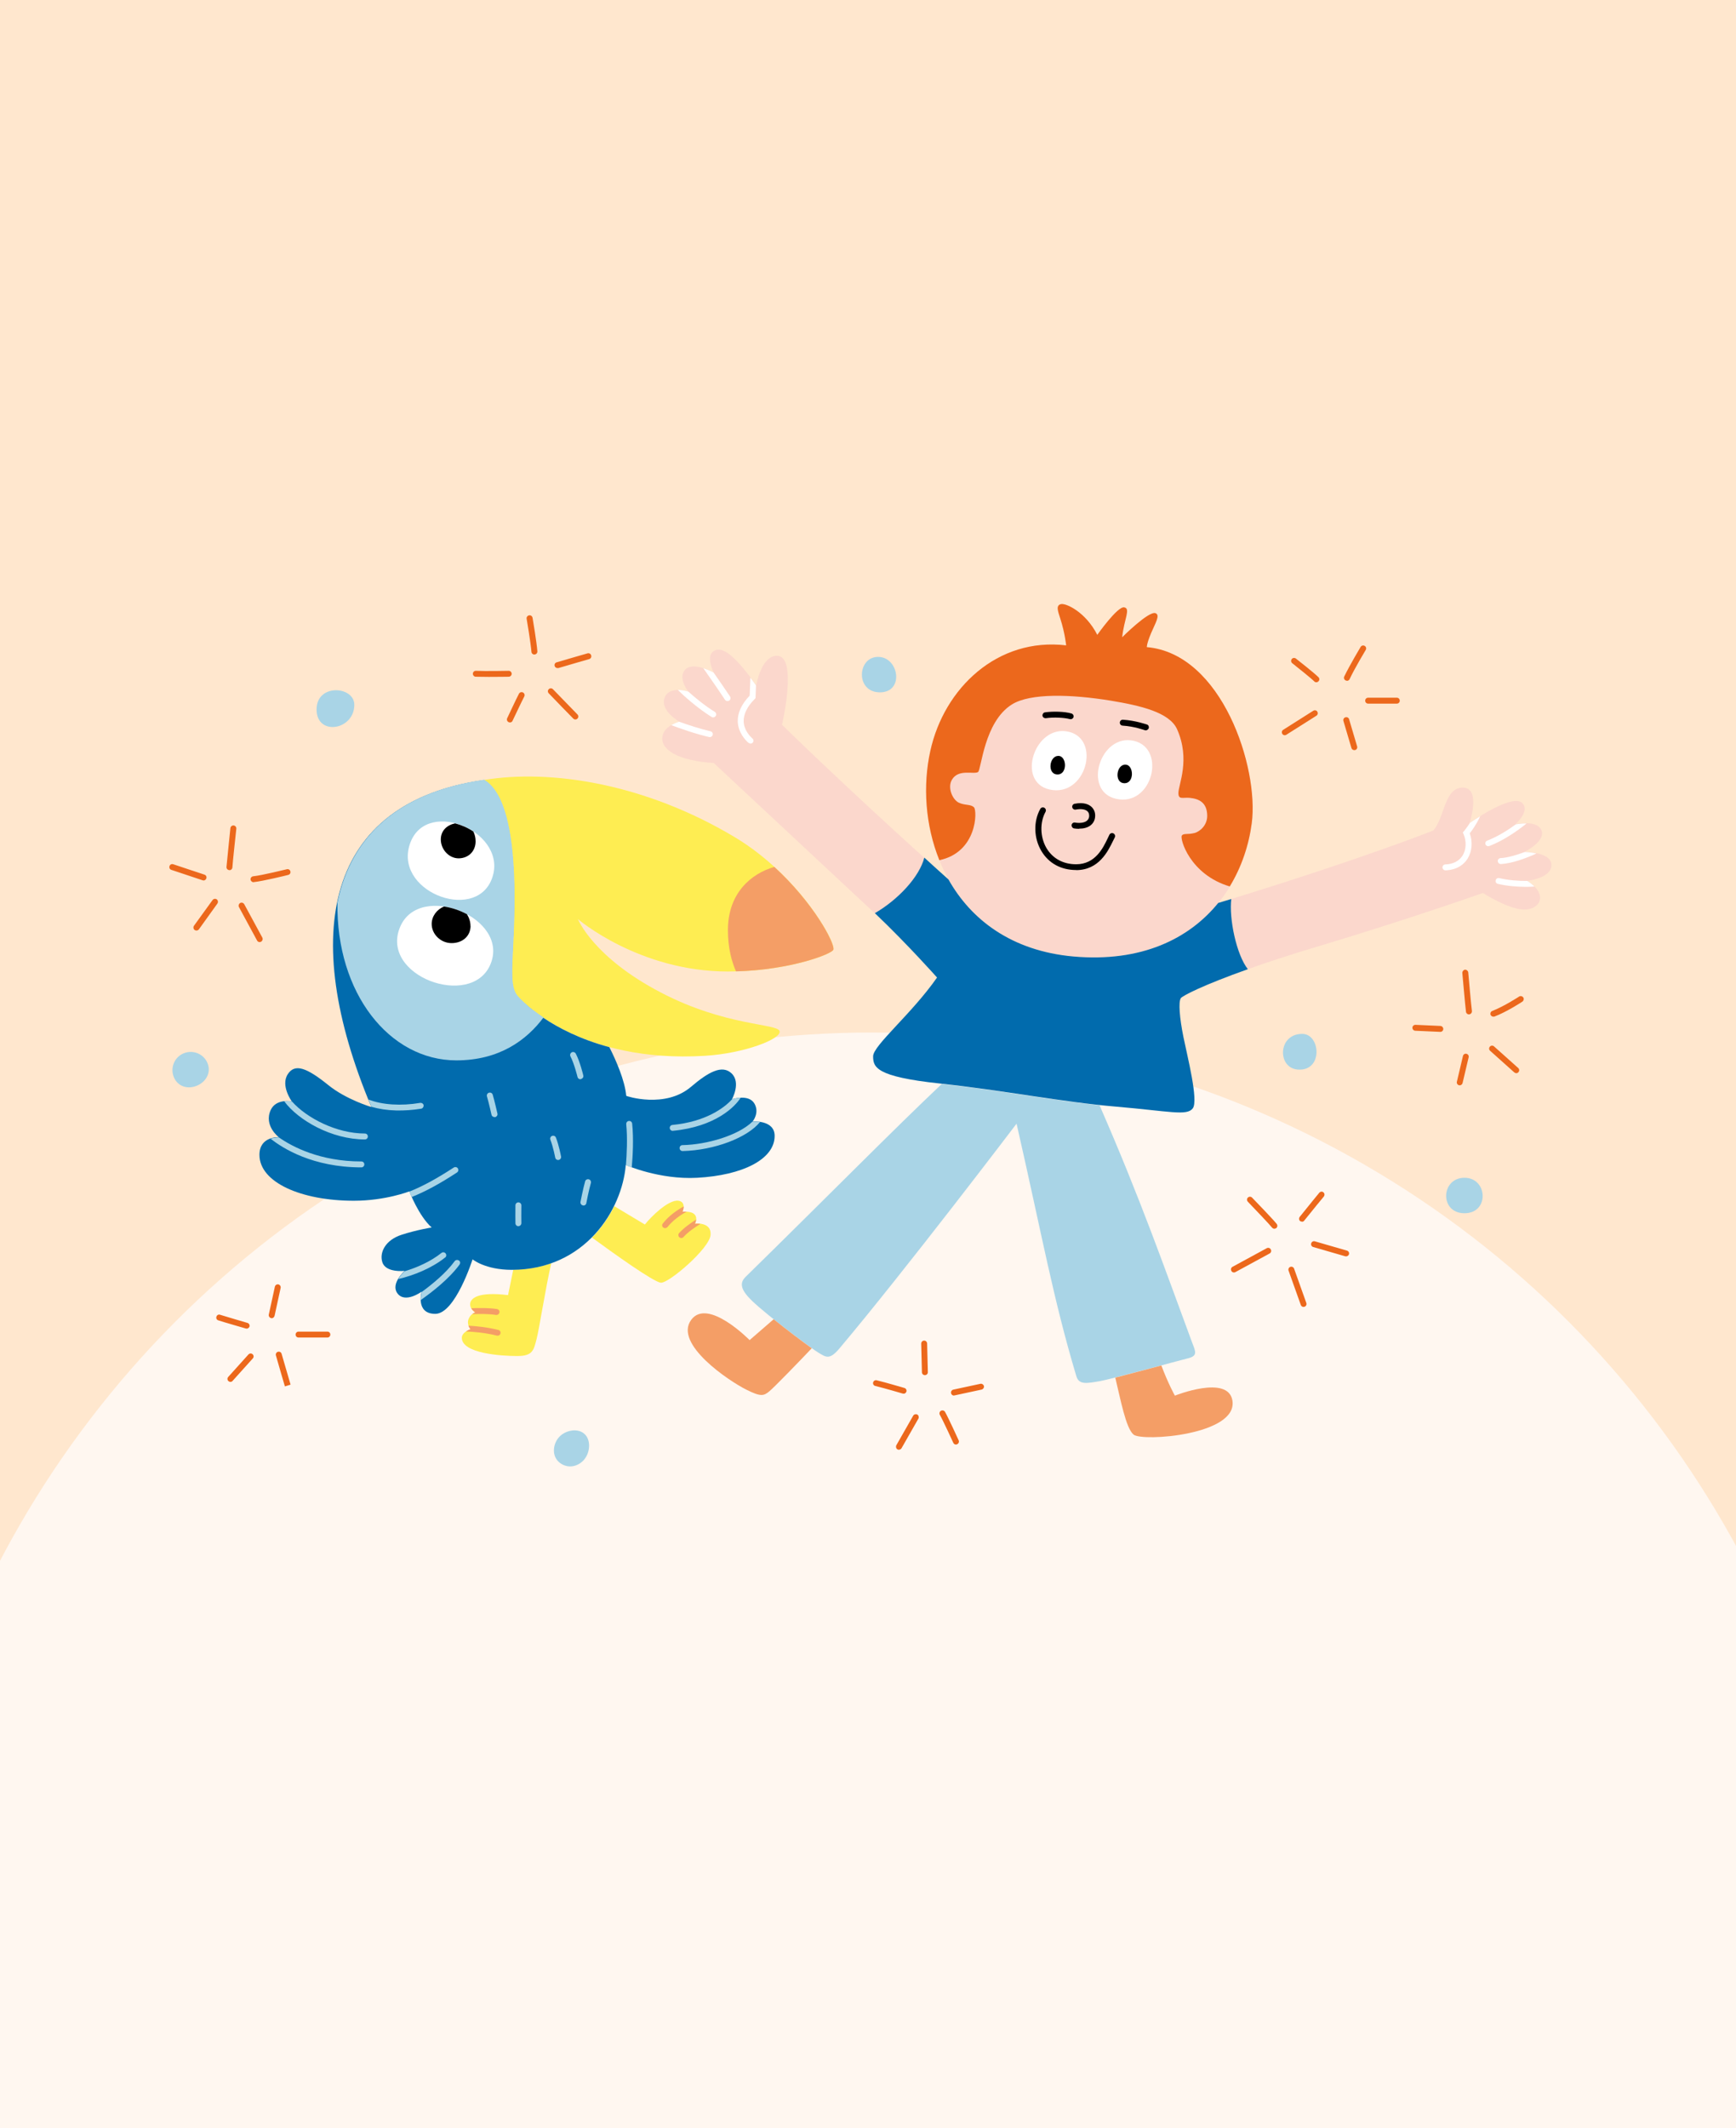
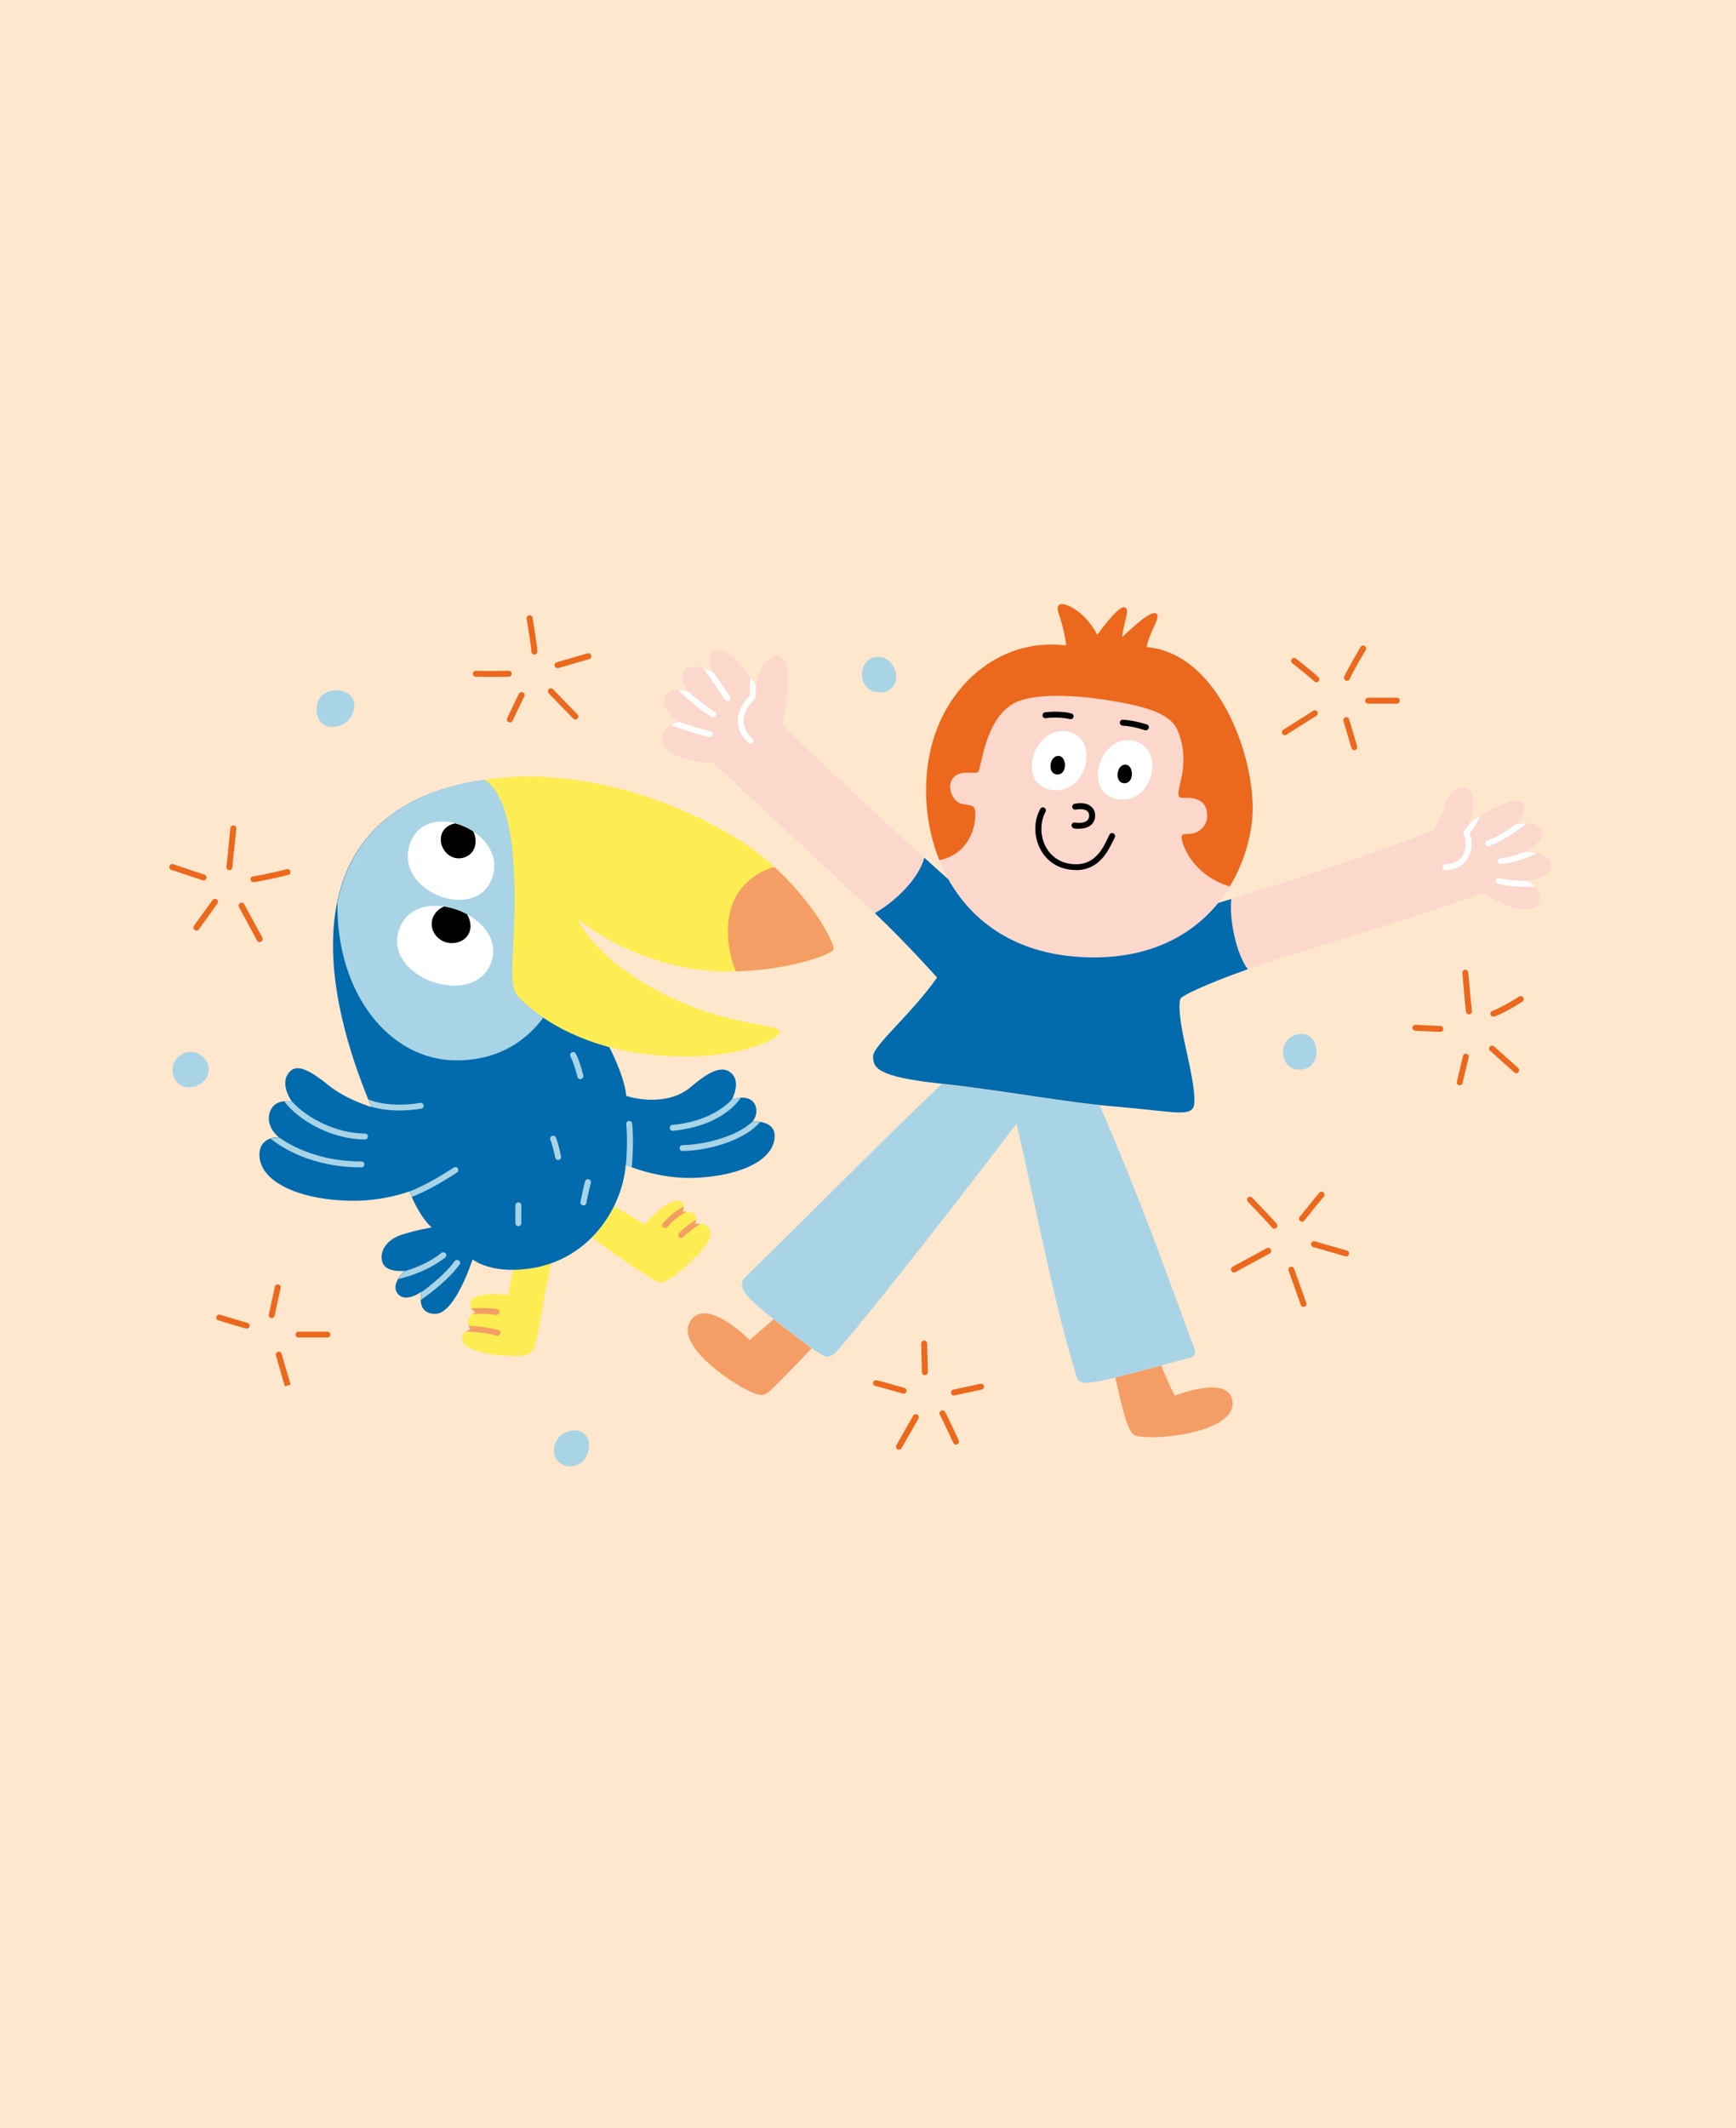
<svg xmlns="http://www.w3.org/2000/svg" id="Ebene_1" data-name="Ebene 1" viewBox="0 0 217 265.91">
  <defs>
    <style>
      .cls-1 {
        fill: none;
      }

      .cls-2 {
        fill: #f49e66;
      }

      .cls-3 {
        fill: #a9d4e6;
      }

      .cls-4 {
        fill: #fbd7cc;
      }

      .cls-5 {
        fill: #fff7f0;
      }

      .cls-6 {
        clip-path: url(#clippath-1);
      }

      .cls-7 {
        fill: #fff;
      }

      .cls-8 {
        fill: #feed52;
      }

      .cls-9 {
        fill: #ffe7ce;
      }

      .cls-10 {
        fill: #ec681c;
      }

      .cls-11 {
        fill: #016bad;
      }

      .cls-12 {
        clip-path: url(#clippath);
      }
    </style>
    <clipPath id="clippath">
      <rect class="cls-1" width="217" height="266" />
    </clipPath>
    <clipPath id="clippath-1">
      <rect class="cls-1" x="16.47" y="75.48" width="184.05" height="114.95" />
    </clipPath>
  </defs>
  <g class="cls-12">
    <g>
      <rect class="cls-9" width="217" height="266" />
-       <circle class="cls-5" cx="109" cy="252" r="123" />
      <g class="cls-6">
        <g>
          <path class="cls-4" d="M143.35,80.88c9.4.81,14.04,15.05,13.12,22-1.18,9.04-8.3,17.88-22.31,16.61-15.29-1.38-20.14-15.39-17.87-25.65,1.73-7.84,8.41-14.21,16.98-13.19,0,0-.15-1.54-.73-3.34-.33-1.02-.53-1.67.07-1.81.6-.15,3.11.99,4.55,3.84,0,0,2.52-3.59,3.36-3.44.84.14,0,1.43-.25,3.74,0,0,3.33-3.33,4.17-3.01.62.23-.04,1.25-.55,2.48-.59,1.41-.54,1.78-.54,1.78Z" />
          <path class="cls-4" d="M185.36,111.56s3.19,2.08,5.18,2.08,3.03-1.91.37-3.59c0,0,3.02-.32,3.02-1.97s-3.36-1.65-3.36-1.65c0,0,3.03-1.5,1.96-2.96-.72-.97-3.07-.52-3.07-.52,0,0,1.89-1.68.78-2.66-1.3-1.15-6.54,2.53-6.54,2.53,0,0,1.47-4.42-.86-4.42s-2.27,3.87-3.7,5.37c0,0-8.77,3.49-25.24,8.55-.3,2.48.64,6.94,2.07,8.77,2.36-.84,5.23-1.79,8.65-2.81,11.47-3.43,20.73-6.71,20.73-6.71Z" />
          <path class="cls-4" d="M97.11,81.93c-1.96,0-2.58,3.69-2.58,3.69-2.38-3.33-4.26-5.22-5.46-4.16-.8.7.14,2.57.14,2.57,0,0-2.73-1.54-3.66-.25-.78,1.09.51,2.64.51,2.64,0,0-2.24-.75-2.91.58-.85,1.69,1.76,3.16,1.76,3.16,0,0-2.13.54-2.13,2.11s2.27,2.79,6.44,3.06c0,0,11.62,10.85,19.33,18.03.27.25.54.51.81.76,2.91-1.69,5.56-4.54,6.18-6.94-10.78-9.74-17.79-16.63-17.79-16.63,0,0,2.01-8.62-.63-8.62Z" />
          <path class="cls-8" d="M60.5,97.45c5.27,3.15,3.5,20.62,3.5,23.58,0,1.18-.04,2.69.73,3.48.75.8,7.93,8.35,23.41,7.4,4.9-.3,9.57-2.11,9.31-3.08-.26-.97-6.72-.59-14.81-4.81-8.52-4.43-10.4-9.19-10.4-9.19,0,0,7.62,6.55,18.77,6.55,7.33,0,13-2.17,13.17-2.73.31-.95-4.3-9.25-12.36-14.07-11.26-6.73-23.04-8.5-31.33-7.13Z" />
          <path class="cls-8" d="M86.87,152.89s.48-.85-.22-1.3c-.43-.27-1.34-.2-1.34-.2,0,0,.54-1.2-.49-1.37-1.25-.2-3.52,2.08-4.21,2.97l-3.82-2.29c-.69,1.39-1.62,2.74-2.79,3.92,2.55,1.87,7.75,5.6,8.62,5.64,1.01.05,6.07-4.28,6.2-5.96.15-1.68-1.95-1.42-1.95-1.42ZM63.51,161.81c-3.75-.46-4.69.39-4.74,1.09-.04.69.64,1.07.64,1.07,0,0-.54.15-.81.76-.33.75.22,1.33.22,1.33,0,0-1.09.37-1.09,1.08,0,1.97,4.97,2.28,6.92,2.28s2.06-.72,2.43-2.15c.33-1.28,1.13-6.45,1.83-9.45-1.42.51-3,.79-4.75.81l-.65,3.16Z" />
          <path class="cls-11" d="M94.07,140.13s.93-1.11.21-2.29c-.73-1.18-2.78-.51-2.78-.51,0,0,1.16-2.08-.06-3.23-1.18-1.11-2.9-.16-5.07,1.69-3.23,2.75-8.08,1.16-8.09,1.12-.17-1.91-1.27-4.42-2.11-6.08-7.33-1.96-10.93-5.76-11.46-6.31-.75-.8-.73-2.29-.73-3.48,0-2.95,1.78-20.44-3.5-23.58-19.67,2.79-23.2,19.08-14.06,40.85,0,0-3.13-.92-5.38-2.74-2.69-2.17-4.18-2.74-5.07-1.36-.93,1.44.51,3.4.51,3.4,0,0-1.96-.4-2.64,1.07-.9,1.96,1.01,3.4,1.01,3.4,0,0-2.42-.14-2.42,2.2,0,3.45,5.23,5.74,11.8,5.74,3.95,0,6.94-1.17,6.94-1.17,0,0,1.16,3.06,2.79,4.51,0,0-1.81.28-3.76.91-2.02.65-2.79,2.2-2.41,3.42.42,1.37,2.79,1.09,2.79,1.09,0,0-1.76,1.57-.93,2.77.95,1.37,3.05-.17,3.05-.17,0,0-.79,2.77,1.71,2.77s4.66-6.81,4.66-6.81c0,0,1.57,1.31,4.9,1.31,9.15,0,13.8-7.49,14.25-13.1,0,0,4.19,1.86,8.92,1.6,5.7-.31,9.69-2.32,9.69-5.23.01-2.04-2.78-1.8-2.78-1.8Z" />
          <path class="cls-2" d="M92.01,121.36c6.83-.18,12-2.18,12.16-2.71.23-.74-2.45-5.83-7.38-10.34-2.9.83-5.8,3.28-5.8,7.89,0,2.17.44,3.87,1.01,5.16Z" />
          <path d="M48.07,121.1c-.15,0-.28-.09-.35-.23-.32-.8-.67-4.32.89-6.57.11-.17.35-.21.52-.1.17.11.21.35.1.52-1.38,2-1.06,5.27-.81,5.88.07.18-.01.41-.21.48-.05.01-.1.02-.14.02Z" />
          <path d="M48.92,108.46c-.2,0-.36-.15-.37-.35-.12-1.97.37-3.68,1.43-4.95.14-.16.37-.17.52-.05.16.14.17.37.05.52-.94,1.11-1.37,2.64-1.26,4.42.01.21-.15.38-.35.39-.01.01-.02.01-.02.01Z" />
          <path class="cls-10" d="M31.69,110.22c-.18,0-.35-.15-.37-.33-.02-.2.12-.38.33-.41,1.06-.1,4.18-.88,4.21-.88.2-.05.39.07.44.27.05.2-.07.39-.27.44-.14.04-3.19.79-4.32.9h-.02Z" />
          <path class="cls-10" d="M28.68,108.71h-.02c-.21-.01-.36-.18-.35-.39.05-.65.48-4.69.49-4.86.02-.2.21-.35.41-.33.2.02.35.21.33.41,0,.04-.46,4.19-.49,4.82-.01.21-.17.36-.37.36Z" />
          <path class="cls-10" d="M25.43,110s-.07,0-.11-.02l-3.9-1.3c-.2-.06-.3-.27-.23-.47.06-.2.27-.3.47-.23l3.9,1.3c.2.06.3.27.23.47-.06.16-.2.26-.36.26Z" />
          <path class="cls-10" d="M24.55,116.26c-.07,0-.15-.02-.22-.07-.16-.12-.2-.35-.09-.52l2.33-3.22c.12-.16.35-.2.52-.09.16.12.2.35.09.52l-2.32,3.23c-.07.1-.2.15-.31.15Z" />
          <path class="cls-10" d="M32.45,117.7c-.14,0-.26-.07-.32-.2l-2.26-4.17c-.1-.18-.02-.41.15-.51.19-.1.41-.02.51.15l2.26,4.17c.1.18.02.41-.15.51-.06.04-.12.05-.18.05Z" />
          <path class="cls-10" d="M186.67,127.02c-.15,0-.28-.09-.35-.23-.07-.18.02-.41.21-.48,1.47-.57,3.34-1.79,3.36-1.8.17-.11.39-.06.52.11.11.17.06.39-.11.52-.07.05-1.95,1.28-3.5,1.87-.02.01-.07.01-.12.01Z" />
          <path class="cls-10" d="M183.62,126.74c-.18,0-.35-.14-.37-.32-.09-.64-.44-4.69-.46-4.86-.01-.2.14-.38.33-.41.2-.01.38.14.41.33,0,.04.37,4.21.46,4.83.02.2-.11.38-.32.42h-.05Z" />
          <path class="cls-10" d="M180.04,128.92h-.01l-3.12-.14c-.21-.01-.36-.18-.36-.38.01-.21.18-.36.38-.36l3.12.14c.21.01.36.19.36.38-.01.21-.17.36-.37.36Z" />
          <path class="cls-10" d="M182.47,135.6s-.06,0-.09-.01c-.2-.05-.32-.25-.27-.44l.76-3.22c.05-.2.25-.32.44-.27.2.05.32.25.27.44l-.76,3.22c-.04.16-.2.28-.36.28Z" />
          <path class="cls-10" d="M189.53,134.08c-.09,0-.17-.04-.25-.1l-3.02-2.7c-.15-.14-.16-.37-.02-.52.14-.15.37-.16.52-.02l3.02,2.7c.15.14.16.37.02.52-.07.09-.17.12-.27.12Z" />
          <path class="cls-10" d="M162.75,152.63c-.09,0-.16-.02-.23-.07-.16-.12-.18-.36-.06-.52,1.01-1.27,2.44-3.01,2.45-3.02.14-.16.36-.19.52-.05.16.14.17.36.05.52-.01.01-1.44,1.74-2.45,3.01-.06.09-.16.14-.27.14Z" />
          <path class="cls-10" d="M159.31,153.52c-.11,0-.22-.05-.3-.14-.31-.4-2.12-2.29-3.03-3.24-.14-.15-.14-.38.01-.52.15-.14.38-.14.52.01.11.11,2.68,2.77,3.08,3.29.12.16.1.39-.06.52-.06.05-.15.07-.22.07Z" />
          <path class="cls-10" d="M154.24,158.98c-.14,0-.26-.07-.32-.2-.1-.19-.04-.41.15-.51l4.27-2.32c.18-.1.41-.04.51.15.1.18.04.41-.15.51l-4.27,2.32c-.06.04-.12.05-.19.05Z" />
          <path class="cls-10" d="M162.95,163.29c-.15,0-.3-.1-.35-.25l-1.53-4.29c-.07-.2.04-.41.22-.47.2-.07.41.04.47.22l1.53,4.29c.07.2-.04.41-.22.47-.04.01-.07.02-.12.02Z" />
          <path class="cls-10" d="M168.26,156.97s-.07,0-.1-.01l-4.01-1.16c-.2-.06-.31-.26-.25-.46.06-.2.26-.31.46-.25l4.01,1.16c.2.06.31.26.25.46-.05.15-.2.26-.36.26Z" />
          <path class="cls-10" d="M168.36,85.05s-.11-.01-.16-.04c-.18-.09-.26-.31-.17-.49.72-1.48,2-3.61,2.05-3.7.11-.17.33-.23.51-.12s.23.33.12.51c-.01.02-1.32,2.18-2.01,3.64-.06.14-.2.21-.33.21Z" />
          <path class="cls-10" d="M164.54,85.24c-.1,0-.2-.04-.26-.11-.36-.37-2.11-1.76-2.75-2.27-.16-.12-.18-.36-.06-.52.12-.16.36-.18.52-.06.1.07,2.36,1.86,2.82,2.33.15.15.14.38-.01.52-.07.07-.17.11-.26.11Z" />
          <path class="cls-10" d="M160.6,91.86c-.12,0-.25-.06-.31-.17-.11-.17-.06-.41.11-.51l3.76-2.38c.17-.11.41-.06.5.11.11.17.06.41-.11.51l-3.76,2.38c-.06.04-.12.06-.2.06Z" />
          <path class="cls-10" d="M169.29,93.72c-.16,0-.31-.1-.36-.26l-1-3.38c-.06-.2.05-.41.25-.46.2-.06.41.05.46.25l1,3.38c.06.2-.05.41-.25.46-.04.01-.07.01-.1.01Z" />
          <path class="cls-10" d="M174.6,87.91h-3.58c-.21,0-.37-.16-.37-.37s.16-.37.37-.37h3.58c.21,0,.37.16.37.37s-.16.37-.37.37Z" />
          <path class="cls-10" d="M33.95,164.69s-.05,0-.07-.01c-.2-.05-.32-.25-.28-.44l.76-3.49c.05-.2.25-.32.44-.28.2.05.32.25.28.44l-.76,3.49c-.05.18-.2.3-.37.3Z" />
          <path class="cls-10" d="M40.92,167.11h-3.6c-.21,0-.37-.16-.37-.37s.16-.37.37-.37h3.6c.21,0,.37.16.37.37s-.17.37-.37.37Z" />
          <path class="cls-10" d="M30.82,165.99s-.07,0-.1-.01c-.12-.04-2.92-.84-3.44-1.02-.2-.06-.3-.28-.22-.47.06-.2.28-.3.47-.22.51.17,3.38,1,3.4,1.01.2.06.31.26.26.46-.06.15-.21.26-.37.26Z" />
-           <path class="cls-10" d="M28.8,172.65c-.09,0-.17-.04-.25-.1-.15-.14-.16-.37-.02-.52l2.53-2.81c.14-.15.37-.16.52-.02.15.14.16.37.02.52l-2.53,2.81c-.07.09-.17.12-.27.12Z" />
          <path class="cls-10" d="M35.61,173.21s-.88-3-1.12-3.86c-.06-.2.06-.41.25-.46.2-.06.41.06.46.25.25.85,1.12,3.85,1.12,3.85l-.7.22Z" />
          <path class="cls-10" d="M115.61,171.81c-.2,0-.37-.16-.37-.36l-.09-3.58c0-.21.16-.37.36-.38.21,0,.37.16.38.36l.09,3.58c.01.21-.16.38-.37.38Z" />
          <path class="cls-10" d="M119.24,174.36c-.17,0-.32-.12-.36-.3-.04-.2.09-.4.28-.44l3.39-.73c.2-.04.39.09.44.28.04.2-.09.39-.28.44l-3.39.73s-.06.01-.09.01Z" />
          <path class="cls-10" d="M112.95,174.12s-.07,0-.11-.01c-.02-.01-2.27-.67-3.43-.95-.2-.05-.32-.25-.27-.44.05-.2.25-.32.44-.27,1.18.28,3.38.94,3.47.96.2.06.31.26.25.46-.05.15-.2.26-.35.26Z" />
          <path class="cls-10" d="M112.37,181.13c-.06,0-.12-.01-.19-.05-.17-.1-.23-.33-.14-.51l2.11-3.7c.1-.17.32-.23.51-.14.17.1.23.33.14.51l-2.11,3.7c-.07.12-.2.18-.32.18Z" />
          <path class="cls-10" d="M119.49,180.48c-.14,0-.27-.09-.33-.22-.01-.02-1.25-2.74-1.68-3.49-.1-.17-.04-.41.14-.51.17-.1.41-.04.51.14.44.78,1.65,3.44,1.7,3.55.09.18,0,.41-.19.49-.04.02-.1.04-.15.04Z" />
          <path class="cls-10" d="M61.08,84.57c-.62,0-1.21-.01-1.62-.02-.21-.01-.36-.19-.35-.39.01-.21.18-.36.39-.35,1.13.06,4.06,0,4.08,0,.21,0,.37.16.38.36,0,.21-.16.37-.36.38-.09,0-1.34.02-2.54.02Z" />
          <path class="cls-10" d="M66.8,81.78c-.2,0-.36-.15-.37-.35-.09-1.11-.59-4.09-.6-4.12-.04-.2.1-.39.31-.43.2-.04.39.1.43.31.02.12.52,3.05.6,4.19.01.21-.14.38-.35.39h-.02Z" />
          <path class="cls-10" d="M69.69,83.47c-.16,0-.31-.1-.36-.26-.06-.2.05-.41.25-.46,1.05-.32,3.84-1.11,3.86-1.12.2-.06.41.06.46.26.06.2-.06.41-.26.46-.02.01-2.81.8-3.85,1.12-.04-.01-.06,0-.1,0Z" />
          <path class="cls-10" d="M71.92,89.89c-.1,0-.2-.04-.26-.11-.1-.1-2.44-2.49-3.07-3.16-.14-.15-.14-.38.01-.52.15-.14.38-.14.52.01.62.65,3.03,3.11,3.06,3.15.15.15.14.38,0,.52-.07.07-.16.11-.26.11Z" />
          <path class="cls-10" d="M63.73,90.26s-.11-.01-.16-.04c-.18-.09-.26-.31-.17-.49.05-.1,1.11-2.37,1.47-3.06.1-.18.32-.25.51-.15.18.1.25.32.15.51-.36.68-1.44,3-1.46,3.02-.05.14-.18.21-.33.21Z" />
          <path class="cls-10" d="M143.35,80.88s-.05-.38.54-1.79c.52-1.23,1.17-2.24.55-2.48-.84-.32-4.17,3.01-4.17,3.01.25-2.31,1.09-3.59.25-3.74-.84-.14-3.36,3.44-3.36,3.44-1.44-2.85-3.93-4-4.55-3.84-.62.16-.41.79-.07,1.81.58,1.8.73,3.34.73,3.34-8.58-1.02-15.26,5.34-16.98,13.19-.95,4.29-.65,9.25,1.13,13.65,4.74-1,4.75-6.17,4.33-6.6-.4-.42-1.15-.22-1.91-.59-.76-.37-1.44-1.85-.85-2.86.81-1.39,2.71-.64,3.26-.96.42-.26.74-6.27,4.24-8.45,2.29-1.43,7.4-1.28,12.36-.47,3.74.62,7.33,1.46,8.28,3.56,1.7,3.81.17,6.93.17,7.98,0,.86.53.53,1.39.6,1.18.11,2.17.58,2.21,2.17.04,1.27-.94,2.05-1.57,2.22-.89.23-1.38.01-1.6.32-.28.38.99,4.88,5.99,6.36,1.48-2.43,2.39-5.17,2.75-7.91.91-6.94-3.72-21.18-13.12-21.99Z" />
          <path class="cls-7" d="M133.57,91.42c4.11.94,2.17,8.24-2.38,7.22-4.22-.95-1.84-8.18,2.38-7.22Z" />
          <path class="cls-7" d="M141.73,92.56c4.11.94,2.32,8.28-2.23,7.24-4.22-.95-1.99-8.2,2.23-7.24Z" />
          <path d="M132.29,94.44c1.1,0,1.17,2.41-.16,2.32-1.25-.07-.97-2.32.16-2.32Z" />
          <path d="M140.66,95.53c1.1,0,1.17,2.41-.16,2.32-1.23-.06-.97-2.32.16-2.32Z" />
          <path d="M133.82,89.85s-.06,0-.1-.01c-.63-.17-1.97-.26-2.99-.11-.2.02-.39-.11-.42-.31-.02-.2.11-.39.31-.42,1.02-.15,2.5-.1,3.31.14.2.06.31.26.26.46-.06.16-.21.26-.37.26Z" />
          <path d="M143.22,91.25s-.09-.01-.12-.02c-.01,0-1.3-.48-2.77-.57-.21-.01-.36-.18-.35-.39.01-.21.18-.36.39-.35,1.59.1,2.94.59,3,.6.2.07.28.28.22.48-.09.15-.22.25-.37.25Z" />
          <path d="M134.89,103.55c-.2,0-.41-.01-.63-.05-.2-.04-.33-.22-.31-.42.02-.2.22-.35.42-.31.63.1,1.16.02,1.47-.21.17-.14.27-.3.3-.52.02-.2.01-.47-.21-.68-.28-.26-.8-.33-1.47-.21-.2.04-.4-.1-.43-.3-.04-.2.1-.39.3-.43,1.16-.22,1.79.09,2.11.39.35.33.51.79.44,1.31-.05.42-.26.78-.59,1.02-.35.26-.83.39-1.39.39Z" />
          <path d="M134.52,108.7c-1.9,0-3.44-.85-4.35-2.38-.95-1.6-1.01-3.68-.14-5.25.1-.18.32-.25.51-.15.18.1.25.32.15.51-.73,1.34-.68,3.16.12,4.53.78,1.31,2.1,2.02,3.71,2.02,2.38,0,3.35-2.01,3.93-3.22.09-.18.16-.35.23-.48.1-.18.32-.25.51-.15.18.1.25.32.15.51-.06.12-.14.27-.22.44-.62,1.26-1.75,3.63-4.6,3.63Z" />
          <path class="cls-3" d="M25.94,132.83c.48,1.16-.17,2.34-1.34,2.82-1.16.48-2.39.09-2.87-1.07-.48-1.16.06-2.5,1.23-2.98,1.16-.48,2.5.06,2.98,1.23Z" />
          <path class="cls-3" d="M73.05,182.33c-.75.89-2.01,1.23-3.06.44-1.04-.79-.91-2.27-.16-3.16.75-.89,2.31-1.25,3.19-.49.88.74.76,2.32.02,3.21Z" />
          <path class="cls-3" d="M39.57,88.64c0,3.37,4.72,2.61,4.72-.59-.01-2.34-4.72-2.69-4.72.59Z" />
          <path class="cls-3" d="M109.76,82.07c2.61,0,3.31,4.43.23,4.43s-2.85-4.43-.23-4.43Z" />
          <path class="cls-3" d="M162.78,129.17c2.29,0,2.65,4.69-.55,4.46-2.59-.19-2.53-4.46.55-4.46Z" />
-           <path class="cls-3" d="M183.06,147.15c2.92,0,3.14,4.43,0,4.43s-2.97-4.43,0-4.43Z" />
          <path class="cls-3" d="M66.38,126.02s-.05-.04-.06-.05c-.06-.05-.12-.1-.17-.15-.04-.04-.07-.06-.11-.1-.04-.04-.07-.06-.11-.1-.05-.05-.1-.09-.15-.14-.01-.01-.04-.04-.06-.05-.06-.05-.12-.11-.17-.16h-.01c-.17-.17-.32-.32-.44-.43-.07-.07-.15-.15-.2-.21-.02-.02-.04-.04-.05-.06-.04-.04-.06-.06-.09-.09-.75-.8-.73-2.29-.73-3.48,0-2.95,1.78-20.44-3.5-23.58-10.73,1.53-16.66,7.07-18.35,15.33-.18,11.35,6.51,19.73,14.86,19.73,5.39,0,8.79-2.54,10.9-5.36-.48-.32-.9-.63-1.27-.91,0,0-.01,0-.01-.01-.11-.05-.18-.11-.27-.19Z" />
          <path class="cls-3" d="M72.55,134.84c-.17,0-.32-.11-.36-.28,0-.01-.41-1.68-.88-2.57-.1-.19-.02-.41.15-.51.19-.1.41-.02.51.15.51.96.93,2.66.94,2.73.05.2-.07.39-.27.44-.02.04-.06.04-.09.04Z" />
          <path class="cls-3" d="M69.76,144.93c-.17,0-.33-.12-.36-.31,0-.01-.25-1.32-.6-2.22-.07-.18.01-.41.21-.48.18-.07.41.01.48.21.38.96.63,2.31.64,2.36.04.2-.1.4-.3.43-.02.01-.05.01-.07.01Z" />
          <path class="cls-3" d="M72.93,150.61s-.05,0-.07-.01c-.2-.04-.33-.23-.3-.43.01-.07.33-1.68.58-2.57.05-.2.26-.31.46-.26.2.05.31.26.26.46-.25.86-.57,2.49-.57,2.52-.02.17-.18.3-.36.3Z" />
          <path class="cls-3" d="M64.8,153.2c-.2,0-.37-.16-.37-.36,0-.06-.02-1.64,0-2.26.01-.21.17-.36.38-.36.21.01.36.18.36.38-.02.59,0,2.2,0,2.21,0,.21-.16.38-.37.38Z" />
-           <path class="cls-3" d="M61.8,139.56c-.17,0-.32-.11-.36-.28,0-.01-.36-1.6-.57-2.29-.06-.2.05-.41.25-.47.2-.06.41.05.47.25.22.73.57,2.28.59,2.36.05.2-.09.39-.28.44h-.1Z" />
+           <path class="cls-3" d="M61.8,139.56h-.1Z" />
          <path class="cls-3" d="M84.08,141.28h.04c5.32-.51,7.78-3.03,8.46-4.13-.59.02-1.07.19-1.07.19-.97,1.07-3.29,2.81-7.46,3.21-.2.02-.36.2-.33.41.02.19.18.33.37.33Z" />
          <path class="cls-3" d="M95.02,140.18c-.52-.07-.95-.04-.95-.04,0,0,.01-.01.02-.04-1.78,1.76-5.72,2.91-8.78,2.97-.21,0-.37.17-.36.38,0,.2.17.36.37.36h.01c3.98-.1,8.1-1.67,9.68-3.64Z" />
          <path class="cls-3" d="M57.36,157.49c-.16-.12-.39-.09-.52.07-1.07,1.47-2.8,2.89-4.13,3.86-.02.1-.12.52-.11,1,1.41-.99,3.53-2.63,4.84-4.42.12-.17.1-.4-.07-.52Z" />
          <path class="cls-3" d="M78.97,145.86c.12-1.36.25-3.58.05-5.48-.02-.2-.21-.36-.41-.33-.2.02-.35.2-.33.41.17,1.71.07,3.77-.04,5.11.05.02.31.14.73.3Z" />
          <path class="cls-3" d="M55.64,157.12c.16-.12.19-.36.06-.52-.12-.16-.36-.19-.52-.06-1.33,1.06-3.05,1.83-4.61,2.29-.12.12-.51.49-.78.97,1.89-.44,4.16-1.34,5.85-2.69Z" />
          <path class="cls-3" d="M52.53,137.79c-2.41.41-4.77.25-6.48-.42.12.31.25.6.37.91.93.27,1.97.43,3.1.46,1.01.02,2.06-.05,3.12-.22.2-.04.33-.22.31-.43-.02-.19-.22-.32-.42-.3Z" />
          <path class="cls-3" d="M45.54,145.48c0-.21-.16-.37-.37-.37-5.14,0-8.61-1.82-10.3-3-.06,0-.53-.01-1.04.16,1.47,1.17,5.24,3.58,11.35,3.58.19,0,.36-.17.36-.37Z" />
          <path class="cls-3" d="M57.24,145.98c-.11-.17-.35-.22-.52-.11-2.12,1.38-3.91,2.36-5.54,3,.01.02.11.3.28.68,1.67-.65,3.5-1.65,5.66-3.06.17-.11.22-.33.11-.51Z" />
          <path class="cls-3" d="M45.61,142.36c.21,0,.37-.16.37-.37s-.16-.37-.37-.37c-3.55,0-7.28-1.94-9.11-4-.05-.01-.47-.09-.97-.02,1.76,2.37,5.92,4.76,10.09,4.76Z" />
          <path class="cls-7" d="M50.01,115.82c-2.57,6.12,8.83,10.25,11.26,4.74,2.6-5.9-8.84-10.51-11.26-4.74Z" />
          <path class="cls-7" d="M51.31,105.24c-2.31,6.02,7.94,10.06,10.13,4.66,2.34-5.8-7.94-10.34-10.13-4.66Z" />
          <path d="M58.81,115.69c0-.51-.16-1.02-.44-1.47-.89-.48-1.87-.81-2.86-.96-.91.36-1.55,1.22-1.55,2.18,0,1.26,1.11,2.39,2.49,2.39s2.37-.89,2.37-2.15Z" />
          <path d="M59.45,105.11c0-.44-.1-.86-.28-1.22-.7-.47-1.48-.81-2.28-1.02-1,.2-1.79.9-1.79,2.01,0,1.23,1,2.36,2.23,2.36,1.23-.01,2.12-.89,2.12-2.12Z" />
          <path class="cls-2" d="M62.11,166.87s.06.01.09.01c.17,0,.32-.11.36-.28.05-.2-.07-.39-.27-.44-1.43-.35-2.78-.48-3.74-.53.1.27.26.44.26.44,0,0-.28.1-.56.28.95.04,2.37.15,3.86.52Z" />
          <path class="cls-2" d="M86.87,152.89s.12-.23.15-.52c-.73.46-1.55,1.05-2.13,1.69-.14.15-.12.38.02.52.07.06.16.1.25.1.1,0,.2-.04.27-.12.56-.63,1.41-1.21,2.12-1.65-.36-.05-.68-.01-.68-.01Z" />
          <path class="cls-2" d="M82.91,153.37c.07.05.15.07.23.07.11,0,.22-.05.3-.14.68-.85,1.59-1.48,2.39-1.92-.28-.01-.51,0-.51,0,0,0,.15-.32.15-.65-.88.48-1.86,1.17-2.6,2.11-.16.17-.12.41.04.53Z" />
          <path class="cls-2" d="M58.91,163.45c.18.33.51.52.51.52,0,0-.19.05-.39.22.9-.04,2.06-.05,2.97.1h.06c.17,0,.33-.12.37-.31.04-.2-.1-.39-.31-.43-1.01-.16-2.27-.14-3.21-.1Z" />
          <path class="cls-3" d="M137.44,138.09c-6.07-.65-12.61-1.89-19.72-2.66-5.9,5.56-14.07,13.86-24.53,24.11-.8.79-.58,1.64.83,3,1.99,1.9,7.45,5.98,8.33,6.49.88.51,1.32.92,2.54-.51,8.24-9.77,22.18-28.13,22.18-28.13,3.23,14.16,4.55,21.77,7.47,31.54.33,1.13,1.33.9,2.99.62,1.27-.22,9.88-2.58,10.84-2.81,1.42-.33,1.09-.83.6-2.13-3.29-8.88-6.41-17.83-11.52-29.5Z" />
          <path class="cls-2" d="M154.05,174.97c-.55-3.26-7.19-.6-7.19-.6,0,0-.85-1.52-1.69-3.77-1.86.49-4.14,1.11-5.76,1.52.65,2.66,1.31,6.31,2.29,7.12,1.11.9,13.07.05,12.35-4.26Z" />
          <path class="cls-2" d="M96.7,164.83l-3,2.6s-5.24-5.34-7.3-2.53c-2.22,3.01,4.76,7.66,6.89,8.72,1.8.9,2.17.81,2.91.18.63-.53,3.65-3.64,5.27-5.35-1.12-.8-3.07-2.26-4.77-3.63Z" />
          <path class="cls-7" d="M183.72,102.84c-.38.6-.72.99-.72,1l-.15.17.1.21c.38.89.33,1.94-.12,2.66-.43.69-1.18,1.09-2.17,1.12-.21.01-.36.19-.35.38.01.2.17.36.37.36h.02c1.58-.07,2.37-.85,2.76-1.48.55-.89.64-2.07.26-3.15.27-.33.85-1.13,1.3-2.13-.78.48-1.31.85-1.31.85Z" />
          <path class="cls-7" d="M186.03,105.72s.09-.01.14-.02c1.76-.68,3.52-1.89,4.65-2.82-.69-.01-1.31.1-1.34.11-1,.73-2.27,1.53-3.58,2.04-.19.07-.28.28-.21.48.06.12.2.22.35.22Z" />
          <path class="cls-7" d="M191.82,110.78c-.23-.23-.53-.48-.9-.72-1.07.01-2.32-.07-3.52-.35-.2-.05-.39.07-.44.28-.05.21.07.39.28.44,1.22.28,2.43.37,3.49.37.38,0,.75-.01,1.09-.04Z" />
          <path class="cls-7" d="M187.23,107.6c.01.2.17.35.37.35h.02c1.37-.07,3.19-.73,4.44-1.32-.7-.16-1.34-.18-1.47-.18-1.04.39-2.18.72-3.02.76-.2.01-.36.18-.35.39Z" />
          <path class="cls-7" d="M88.73,92.09c.17,0,.32-.11.36-.28.05-.2-.07-.39-.27-.44-1.32-.31-2.85-.81-3.92-1.2-.09.02-.53.16-.99.43,1.02.38,3.02,1.1,4.75,1.49h.07Z" />
          <path class="cls-7" d="M89.47,89.45c.11-.17.05-.41-.12-.51-1.3-.8-2.5-1.81-3.33-2.55.01.02.02.02.02.02,0,0-.62-.21-1.31-.21.68.67,2.34,2.2,4.21,3.37.06.04.14.06.2.06.15-.01.26-.07.33-.19Z" />
          <path class="cls-7" d="M90.63,87.43c.07.11.18.16.31.16.07,0,.14-.02.21-.06.17-.11.22-.35.1-.52-.56-.84-1.37-2.01-2.05-2.98-.01-.01-.58-.32-1.28-.54.73,1.05,1.96,2.8,2.71,3.95Z" />
          <path class="cls-7" d="M93.57,92.8c.07.06.16.1.25.1.1,0,.21-.04.27-.12.14-.15.12-.38-.04-.52-.31-.27-1.05-1.04-1.09-2.12-.02-.91.43-1.86,1.38-2.81l.1-.1.06-1.6c-.23-.33-.47-.65-.7-.96l-.09,2.24c-1.02,1.07-1.53,2.17-1.49,3.26.06,1.37.96,2.31,1.34,2.64Z" />
          <path class="cls-11" d="M147.58,124.73c.22-.33,2.89-1.68,8.4-3.64-1.43-1.83-2.36-6.29-2.07-8.77-.53.16-1.07.33-1.63.49-3.64,4.48-9.61,7.45-18.13,6.69-7.71-.7-12.77-4.6-15.59-9.62-1.04-.93-2.05-1.84-3.02-2.73-.62,2.41-3.27,5.25-6.18,6.94,4.07,3.87,7.77,8.04,7.77,8.04-3.17,4.55-7.99,8.49-7.99,9.84s.31,2.55,8.33,3.4c8.02.86,15.31,2.32,22.02,2.89,6.71.57,8.88,1.2,9.61.21.73-.99-.68-6.48-1.17-8.9-.49-2.43-.64-4.38-.33-4.85Z" />
        </g>
      </g>
    </g>
  </g>
</svg>